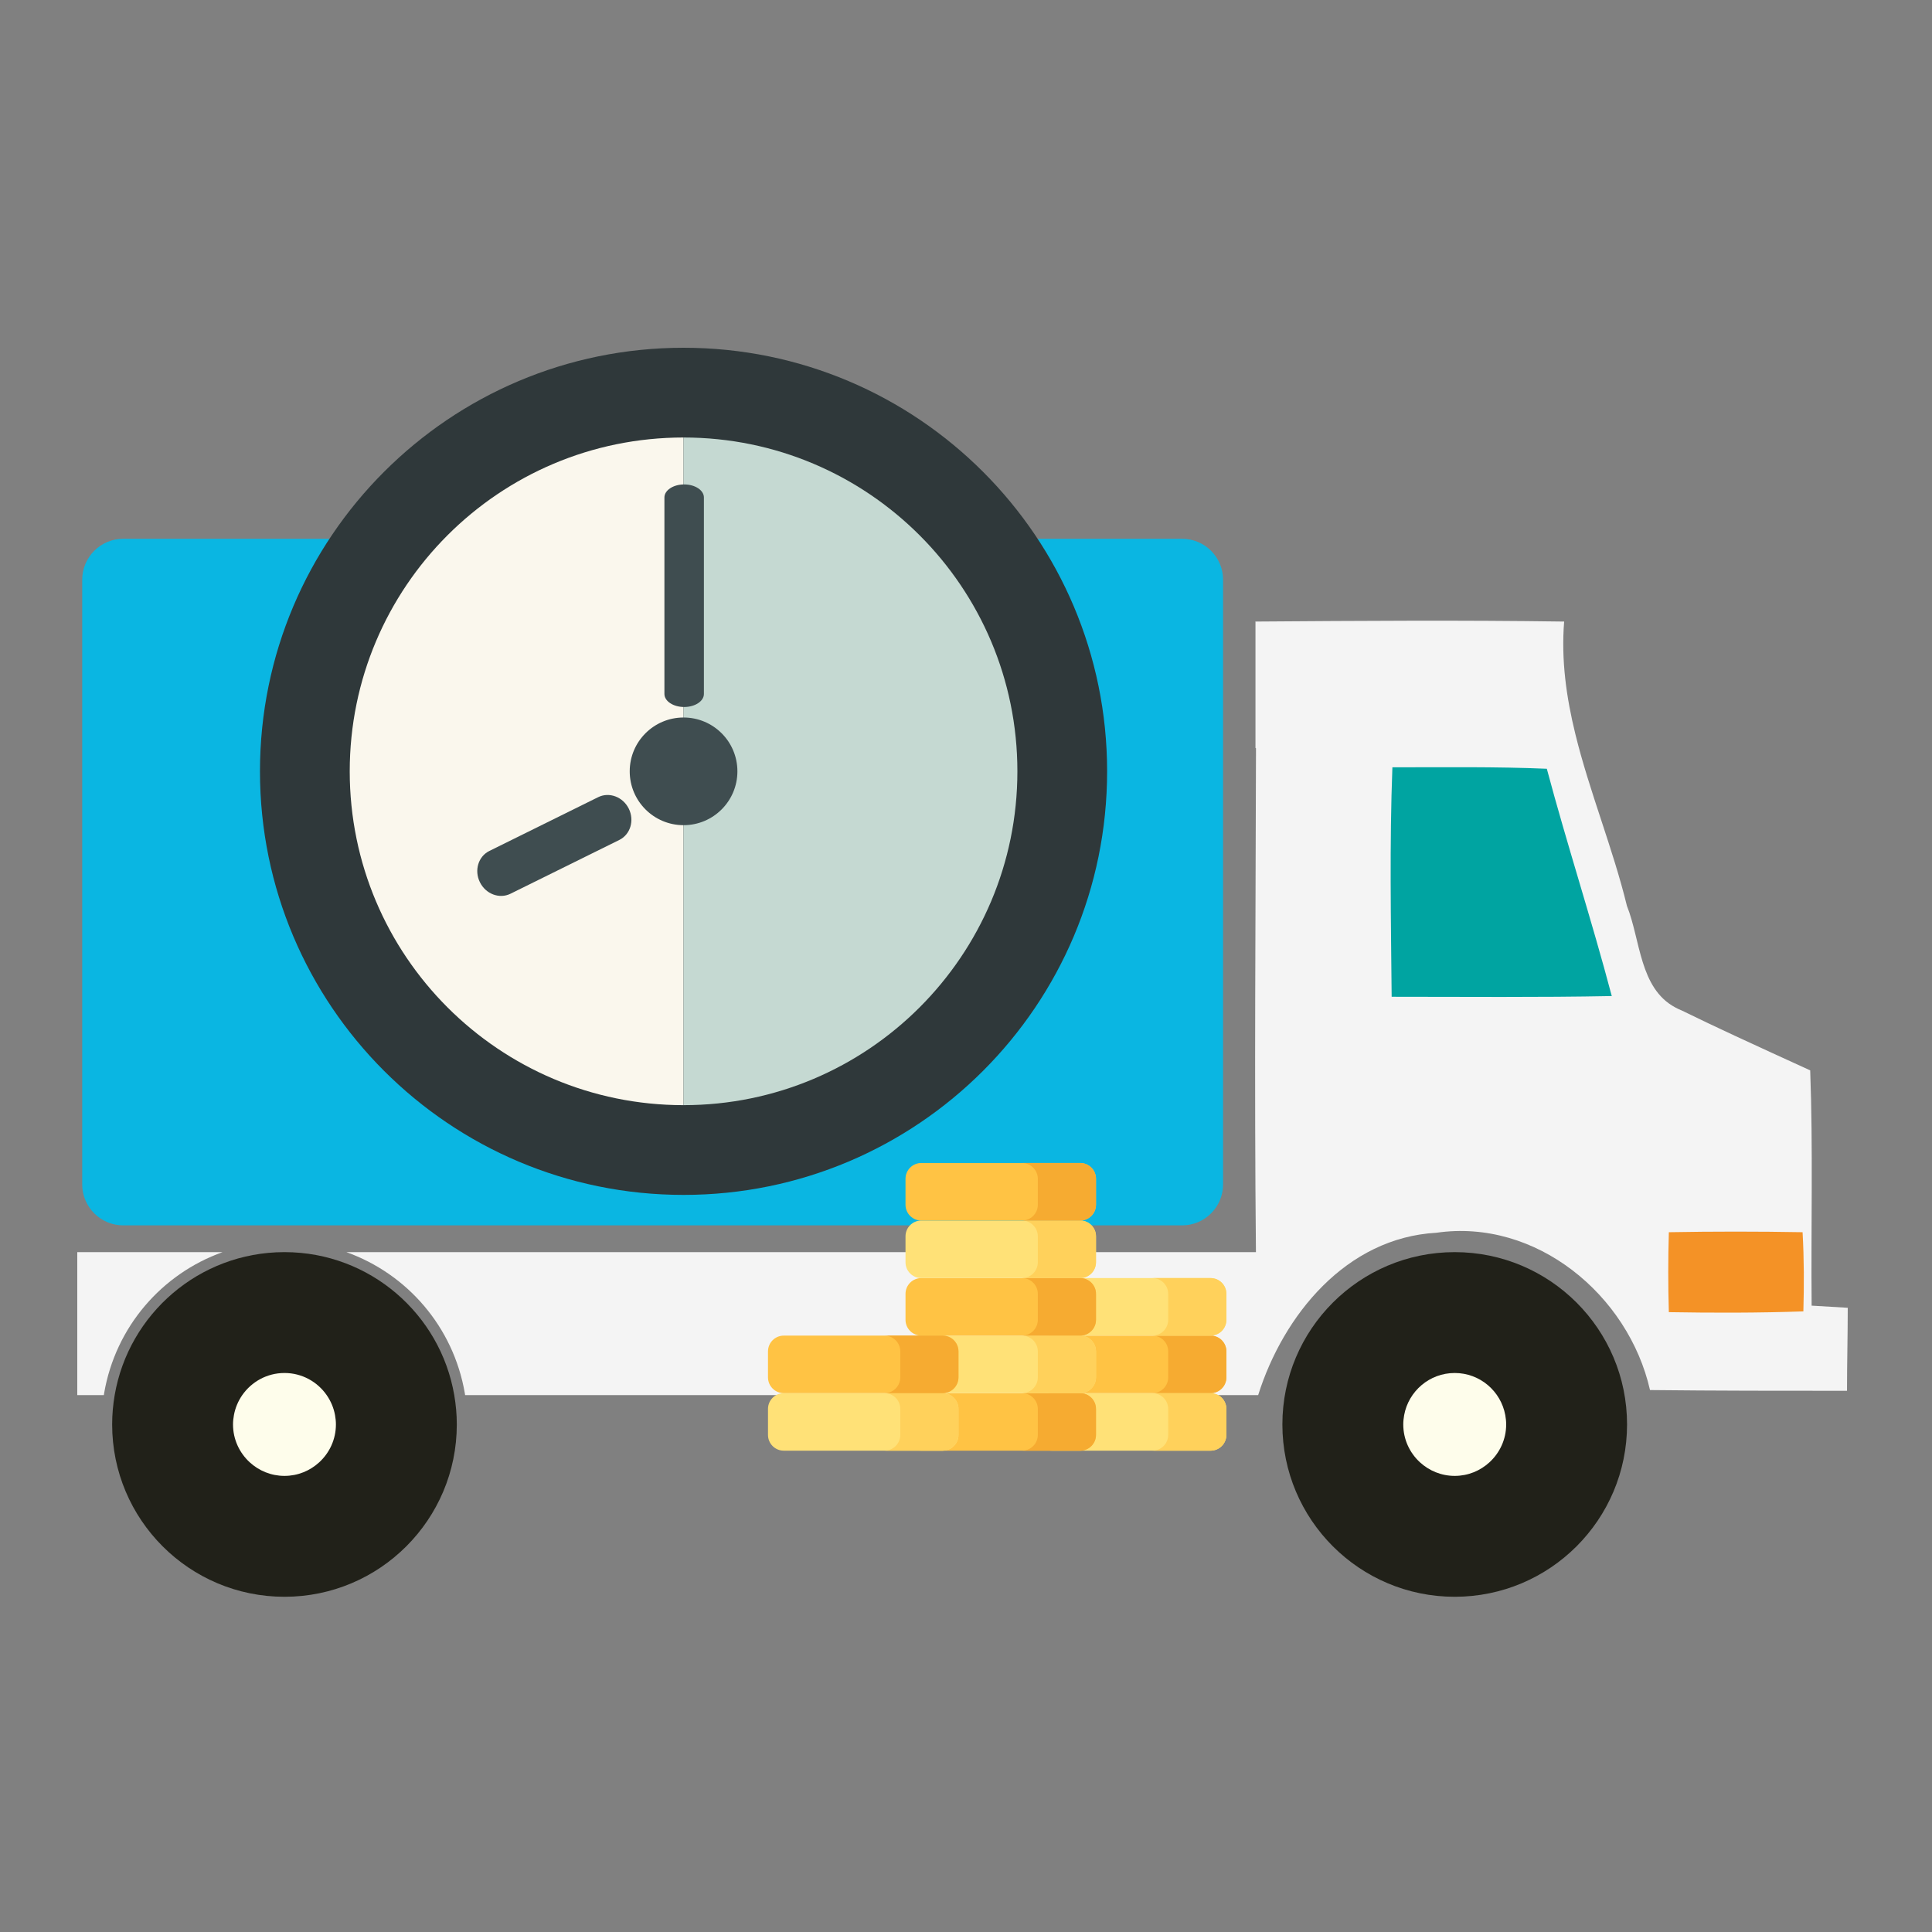
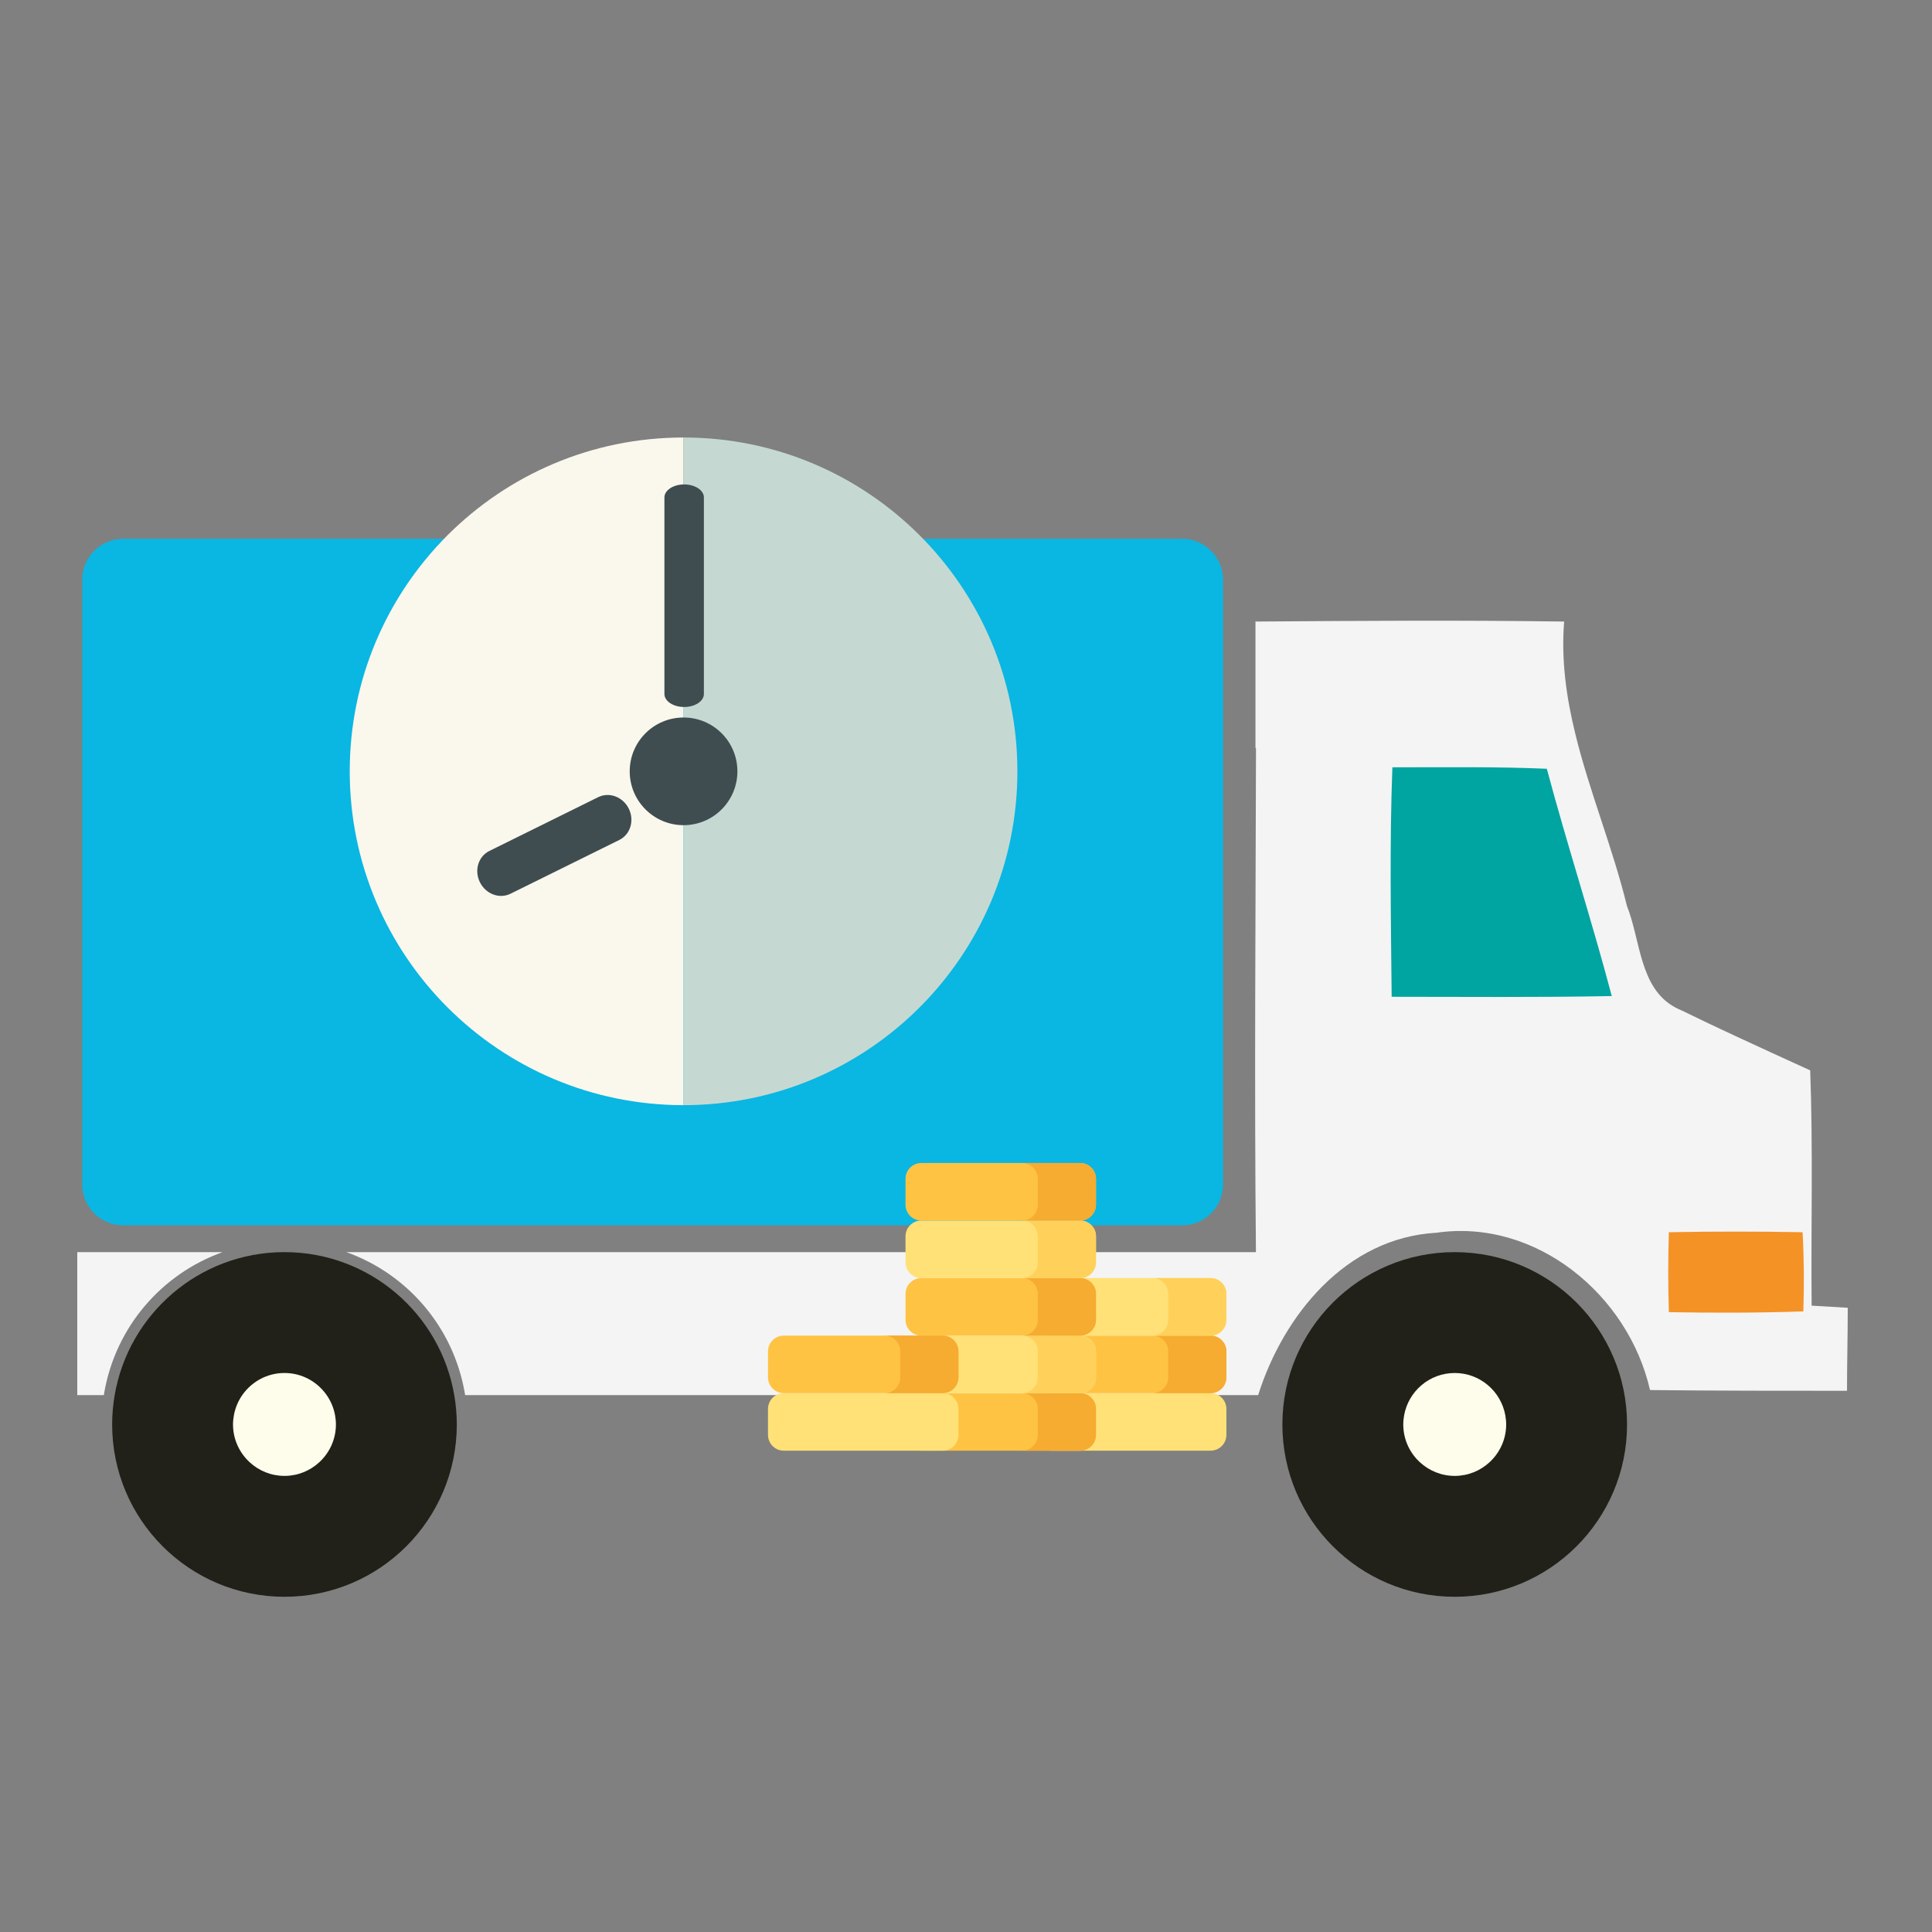
<svg xmlns="http://www.w3.org/2000/svg" width="100" height="100" viewBox="0 0 100 100" fill="none">
  <rect x="0" y="0" width="100" height="100" fill="#808080" stroke="none" />
  <path d="M18.372 73.833C18.372 76.225 16.612 78.164 14.441 78.164C12.271 78.164 10.51 76.225 10.51 73.833C10.51 71.442 12.271 69.503 14.441 69.503C16.612 69.503 18.372 71.442 18.372 73.833Z" fill="#FEFDEB" />
  <path d="M79.8 73.567C79.8 76.032 78.011 78.031 75.803 78.031C73.595 78.031 71.805 76.032 71.805 73.567C71.805 71.101 73.595 69.103 75.803 69.103C78.011 69.103 79.8 71.101 79.8 73.567Z" fill="#FEFDEB" />
  <path d="M70.872 37.656V54.046L84.598 53.113L84.731 51.248L80.999 39.122L70.872 37.656Z" fill="#00A4A1" />
  <path d="M93.535 63.731H86.304V68.018H93.535V63.731Z" fill="#F49226" />
  <path d="M61.184 27.888H6.376C5.208 27.888 4.255 28.837 4.255 30.009V61.304C4.255 62.473 5.208 63.425 6.376 63.425H61.184C62.359 63.425 63.306 62.473 63.306 61.304V30.009C63.306 28.837 62.359 27.888 61.184 27.888Z" fill="#0AB6E2" />
  <path d="M75.296 64.81C70.37 64.81 66.376 68.803 66.376 73.729C66.376 78.656 70.37 82.649 75.296 82.649C80.222 82.649 84.216 78.656 84.216 73.729C84.216 68.803 80.222 64.81 75.296 64.81ZM77.095 75.688C76.622 76.124 75.991 76.392 75.296 76.392C74.601 76.392 73.971 76.124 73.496 75.688C72.967 75.201 72.633 74.505 72.633 73.729C72.633 73.564 72.651 73.403 72.679 73.246C72.907 72.007 73.991 71.066 75.296 71.066C76.602 71.066 77.685 72.007 77.913 73.246C77.942 73.403 77.959 73.564 77.959 73.729C77.959 74.505 77.625 75.201 77.095 75.688Z" fill="#212119" />
  <path d="M14.746 64.81H14.703C10.304 64.821 6.655 68.015 5.936 72.211C5.851 72.705 5.805 73.212 5.805 73.729C5.805 78.656 9.798 82.649 14.725 82.649C19.65 82.649 23.644 78.656 23.644 73.729C23.644 73.212 23.597 72.705 23.512 72.211C22.793 68.015 19.144 64.821 14.746 64.81ZM16.524 75.688C16.05 76.124 15.419 76.392 14.725 76.392C14.03 76.392 13.399 76.124 12.925 75.688C12.396 75.201 12.061 74.505 12.061 73.729C12.061 73.563 12.079 73.403 12.108 73.246C12.177 72.867 12.328 72.516 12.539 72.211C13.021 71.52 13.819 71.066 14.725 71.066C15.631 71.066 16.429 71.52 16.909 72.211C17.121 72.516 17.272 72.867 17.341 73.246C17.37 73.403 17.387 73.563 17.387 73.729C17.387 74.505 17.053 75.201 16.524 75.688Z" fill="#212119" />
  <path d="M11.52 64.81H4V72.211H5.375C5.38 72.18 5.383 72.149 5.389 72.118C5.981 68.668 8.381 65.933 11.52 64.81Z" fill="#F4F4F4" />
  <path d="M93.77 67.58C93.733 63.508 93.846 59.474 93.696 55.402C92.397 54.808 91.085 54.212 89.776 53.602C88.864 53.178 87.953 52.747 87.048 52.303C86.926 52.255 86.814 52.2 86.707 52.142C84.856 51.148 84.915 48.652 84.209 46.887C83.478 43.892 82.271 40.981 81.539 37.991C81.075 36.097 80.8 34.17 80.96 32.172C75.636 32.096 70.349 32.133 65.062 32.171C65.045 32.171 65.027 32.171 65.01 32.172C65.01 32.175 65.01 32.178 65.01 32.181L64.983 32.158V38.71L65.01 38.732C64.992 47.422 64.921 56.12 65.007 64.81H17.928C21.068 65.933 23.468 68.668 24.06 72.118C24.066 72.149 24.069 72.18 24.074 72.211L65.122 72.211C66.43 68.065 69.679 64.068 74.349 63.807C79.503 63.06 84.284 67.019 85.404 71.949C88.803 71.987 92.202 71.987 95.601 71.987C95.601 70.567 95.639 69.111 95.639 67.691C95.003 67.653 94.406 67.616 93.77 67.58ZM72.032 51.593C71.996 47.634 71.92 43.675 72.07 39.716C74.722 39.716 77.412 39.678 80.063 39.791C81.109 43.712 82.379 47.597 83.425 51.556C79.615 51.63 75.842 51.593 72.032 51.593ZM93.342 67.877C91.033 67.957 88.686 67.957 86.379 67.917C86.338 66.524 86.338 65.171 86.379 63.779C88.686 63.738 90.994 63.738 93.301 63.779C93.38 65.171 93.38 66.524 93.342 67.877Z" fill="#F4F4F4" />
-   <path d="M57.304 39.924C57.304 52.032 47.489 61.848 35.381 61.848C23.272 61.848 13.456 52.032 13.456 39.924C13.456 27.816 23.272 18 35.381 18C47.489 18 57.304 27.816 57.304 39.924Z" fill="#2F383A" />
  <path d="M18.102 39.924C18.102 49.467 25.838 57.203 35.381 57.203V22.645C25.837 22.645 18.102 30.381 18.102 39.924Z" fill="#FAF7ED" />
  <path d="M35.381 22.645V57.203C44.923 57.203 52.66 49.467 52.66 39.924C52.66 30.381 44.923 22.645 35.381 22.645Z" fill="#C5D9D2" />
  <path d="M38.168 39.924C38.168 41.463 36.92 42.711 35.381 42.711C33.842 42.711 32.594 41.463 32.594 39.924C32.594 38.385 33.842 37.138 35.381 37.138C36.92 37.138 38.168 38.385 38.168 39.924Z" fill="#3F4D50" />
  <path d="M36.434 35.92C36.434 36.292 35.976 36.594 35.412 36.594C34.848 36.594 34.39 36.292 34.39 35.92V25.748C34.39 25.376 34.848 25.074 35.412 25.074C35.976 25.074 36.434 25.376 36.434 25.748V35.92Z" fill="#3F4D50" />
  <path d="M26.422 46.26C25.849 46.542 25.142 46.276 24.84 45.664C24.537 45.053 24.756 44.328 25.328 44.046L30.962 41.261C31.535 40.978 32.243 41.245 32.546 41.856C32.847 42.468 32.629 43.192 32.057 43.475L26.422 46.26Z" fill="#3F4D50" />
  <path d="M54.437 75.087H62.66C63.112 75.087 63.478 74.721 63.478 74.269V72.927C63.478 72.475 63.112 72.109 62.66 72.109H54.437C53.985 72.109 53.618 72.475 53.618 72.927V74.269C53.618 74.721 53.985 75.087 54.437 75.087Z" fill="#FFE177" />
  <path d="M54.437 72.109H62.66C63.112 72.109 63.478 71.743 63.478 71.291V69.949C63.478 69.497 63.112 69.131 62.66 69.131H54.437C53.985 69.131 53.618 69.497 53.618 69.949V71.291C53.618 71.743 53.985 72.109 54.437 72.109Z" fill="#FFC344" />
  <path d="M62.66 69.131H59.648C60.1 69.131 60.466 69.497 60.466 69.949V71.291C60.466 71.743 60.1 72.109 59.648 72.109H62.66C63.111 72.109 63.478 71.743 63.478 71.291V69.949C63.478 69.497 63.111 69.131 62.66 69.131Z" fill="#F6AB31" />
  <path d="M54.437 69.131H62.66C63.112 69.131 63.478 68.765 63.478 68.313V66.971C63.478 66.519 63.112 66.153 62.66 66.153H54.437C53.985 66.153 53.619 66.519 53.619 66.971V68.313C53.619 68.765 53.985 69.131 54.437 69.131Z" fill="#FFE177" />
-   <path d="M62.659 72.109H59.648C60.1 72.109 60.466 72.475 60.466 72.927V74.269C60.466 74.721 60.1 75.087 59.648 75.087H62.659C63.111 75.087 63.477 74.721 63.477 74.269V72.927C63.477 72.475 63.111 72.109 62.659 72.109Z" fill="#FFD15B" />
  <path d="M62.66 66.153H59.648C60.1 66.153 60.466 66.519 60.466 66.971V68.313C60.466 68.765 60.1 69.131 59.648 69.131H62.66C63.111 69.131 63.478 68.765 63.478 68.313V66.971C63.478 66.519 63.111 66.153 62.66 66.153Z" fill="#FFD15B" />
  <path d="M47.687 75.087H55.91C56.362 75.087 56.729 74.721 56.729 74.269V72.927C56.729 72.475 56.362 72.109 55.91 72.109H47.687C47.235 72.109 46.869 72.475 46.869 72.927V74.269C46.869 74.721 47.235 75.087 47.687 75.087Z" fill="#FFC344" />
  <path d="M47.687 72.109H55.91C56.362 72.109 56.729 71.743 56.729 71.291V69.949C56.729 69.497 56.362 69.131 55.91 69.131H47.687C47.235 69.131 46.869 69.497 46.869 69.949V71.291C46.869 71.743 47.235 72.109 47.687 72.109Z" fill="#FFE177" />
  <path d="M47.687 69.131H55.91C56.362 69.131 56.729 68.765 56.729 68.313V66.971C56.729 66.519 56.362 66.153 55.91 66.153H47.687C47.235 66.153 46.869 66.519 46.869 66.971V68.313C46.869 68.765 47.235 69.131 47.687 69.131Z" fill="#FFC344" />
  <path d="M47.687 66.153H55.91C56.362 66.153 56.729 65.787 56.729 65.335V63.993C56.729 63.541 56.362 63.175 55.91 63.175H47.687C47.235 63.175 46.869 63.541 46.869 63.993V65.335C46.869 65.787 47.235 66.153 47.687 66.153Z" fill="#FFE177" />
  <path d="M47.687 63.175H55.91C56.362 63.175 56.729 62.809 56.729 62.357V61.015C56.729 60.563 56.362 60.197 55.91 60.197H47.687C47.235 60.197 46.869 60.563 46.869 61.015V62.357C46.869 62.809 47.235 63.175 47.687 63.175Z" fill="#FFC344" />
  <path d="M55.91 72.109H52.899C53.35 72.109 53.717 72.475 53.717 72.927V74.269C53.717 74.721 53.35 75.087 52.899 75.087H55.91C56.362 75.087 56.728 74.721 56.728 74.269V72.927C56.728 72.475 56.362 72.109 55.91 72.109Z" fill="#F6AB31" />
  <path d="M55.91 69.131H52.899C53.35 69.131 53.717 69.497 53.717 69.949V71.291C53.717 71.743 53.35 72.109 52.899 72.109H55.91C56.362 72.109 56.728 71.743 56.728 71.291V69.949C56.728 69.497 56.362 69.131 55.91 69.131Z" fill="#FFD15B" />
  <path d="M55.91 66.153H52.899C53.35 66.153 53.717 66.519 53.717 66.971V68.313C53.717 68.765 53.35 69.131 52.899 69.131H55.91C56.362 69.131 56.728 68.765 56.728 68.313V66.971C56.728 66.519 56.362 66.153 55.91 66.153Z" fill="#F6AB31" />
  <path d="M55.91 63.175H52.899C53.35 63.175 53.717 63.541 53.717 63.993V65.335C53.717 65.787 53.35 66.153 52.899 66.153H55.91C56.362 66.153 56.728 65.787 56.728 65.335V63.993C56.728 63.541 56.362 63.175 55.91 63.175Z" fill="#FFD15B" />
  <path d="M55.91 60.197H52.899C53.35 60.197 53.717 60.563 53.717 61.015V62.357C53.717 62.809 53.35 63.175 52.899 63.175H55.91C56.362 63.175 56.728 62.809 56.728 62.357V61.015C56.728 60.563 56.362 60.197 55.91 60.197Z" fill="#F6AB31" />
  <path d="M40.569 75.087H48.792C49.244 75.087 49.611 74.721 49.611 74.269V72.927C49.611 72.475 49.244 72.109 48.792 72.109H40.569C40.117 72.109 39.751 72.475 39.751 72.927V74.269C39.751 74.721 40.117 75.087 40.569 75.087Z" fill="#FFE177" />
-   <path d="M48.792 72.109H45.781C46.232 72.109 46.599 72.475 46.599 72.927V74.269C46.599 74.721 46.232 75.087 45.781 75.087H48.792C49.244 75.087 49.61 74.721 49.61 74.269V72.927C49.61 72.475 49.244 72.109 48.792 72.109Z" fill="#FFD15B" />
  <path d="M40.569 72.109H48.792C49.244 72.109 49.61 71.743 49.61 71.291V69.949C49.61 69.497 49.244 69.131 48.792 69.131H40.569C40.117 69.131 39.751 69.497 39.751 69.949V71.291C39.751 71.743 40.117 72.109 40.569 72.109Z" fill="#FFC344" />
  <path d="M48.792 69.131H45.781C46.232 69.131 46.599 69.497 46.599 69.949V71.291C46.599 71.743 46.232 72.109 45.781 72.109H48.792C49.244 72.109 49.61 71.743 49.61 71.291V69.949C49.61 69.497 49.244 69.131 48.792 69.131Z" fill="#F6AB31" />
</svg>